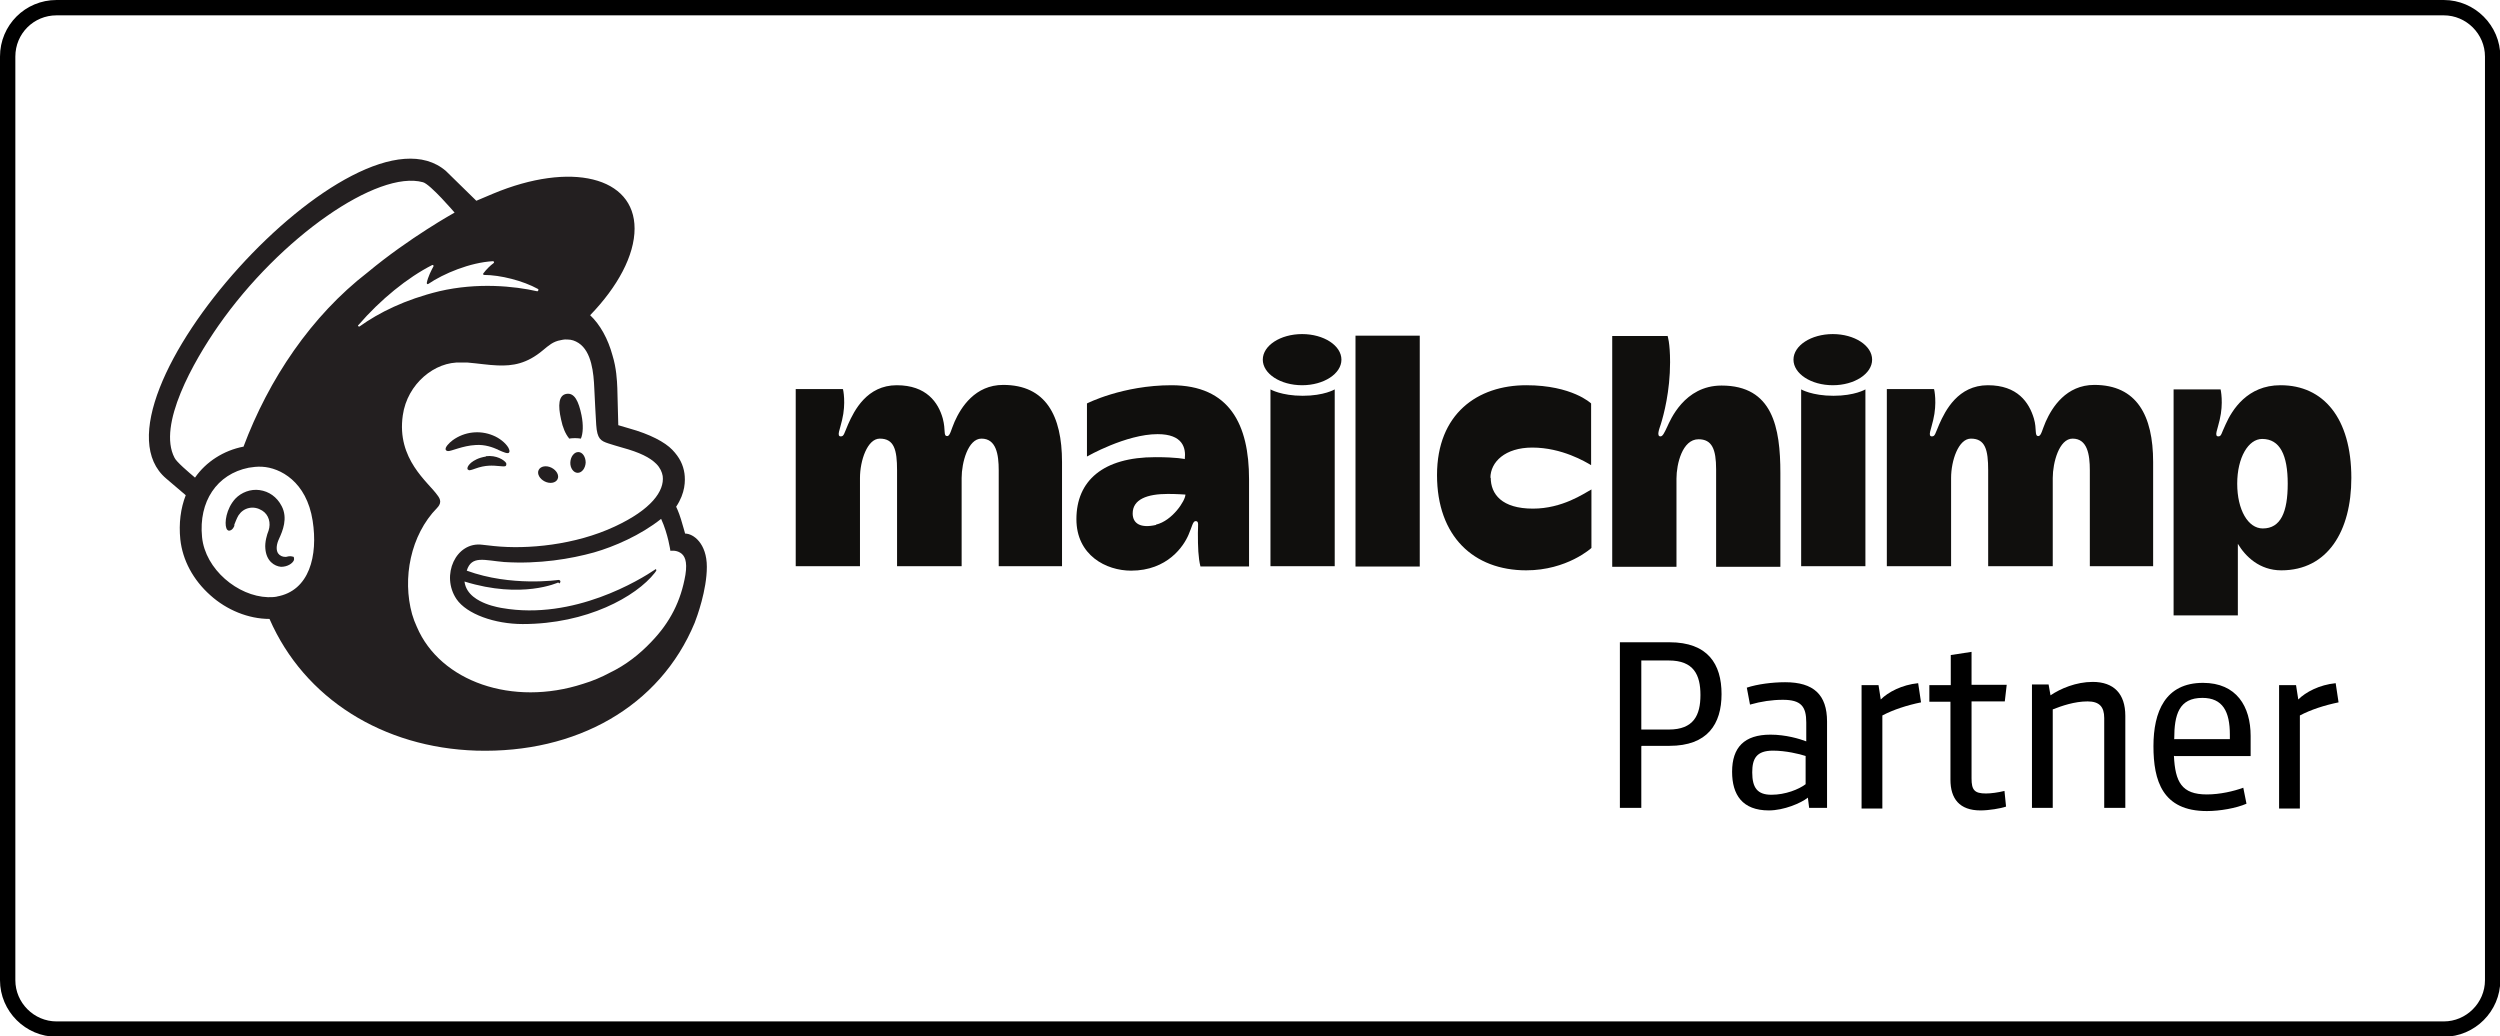
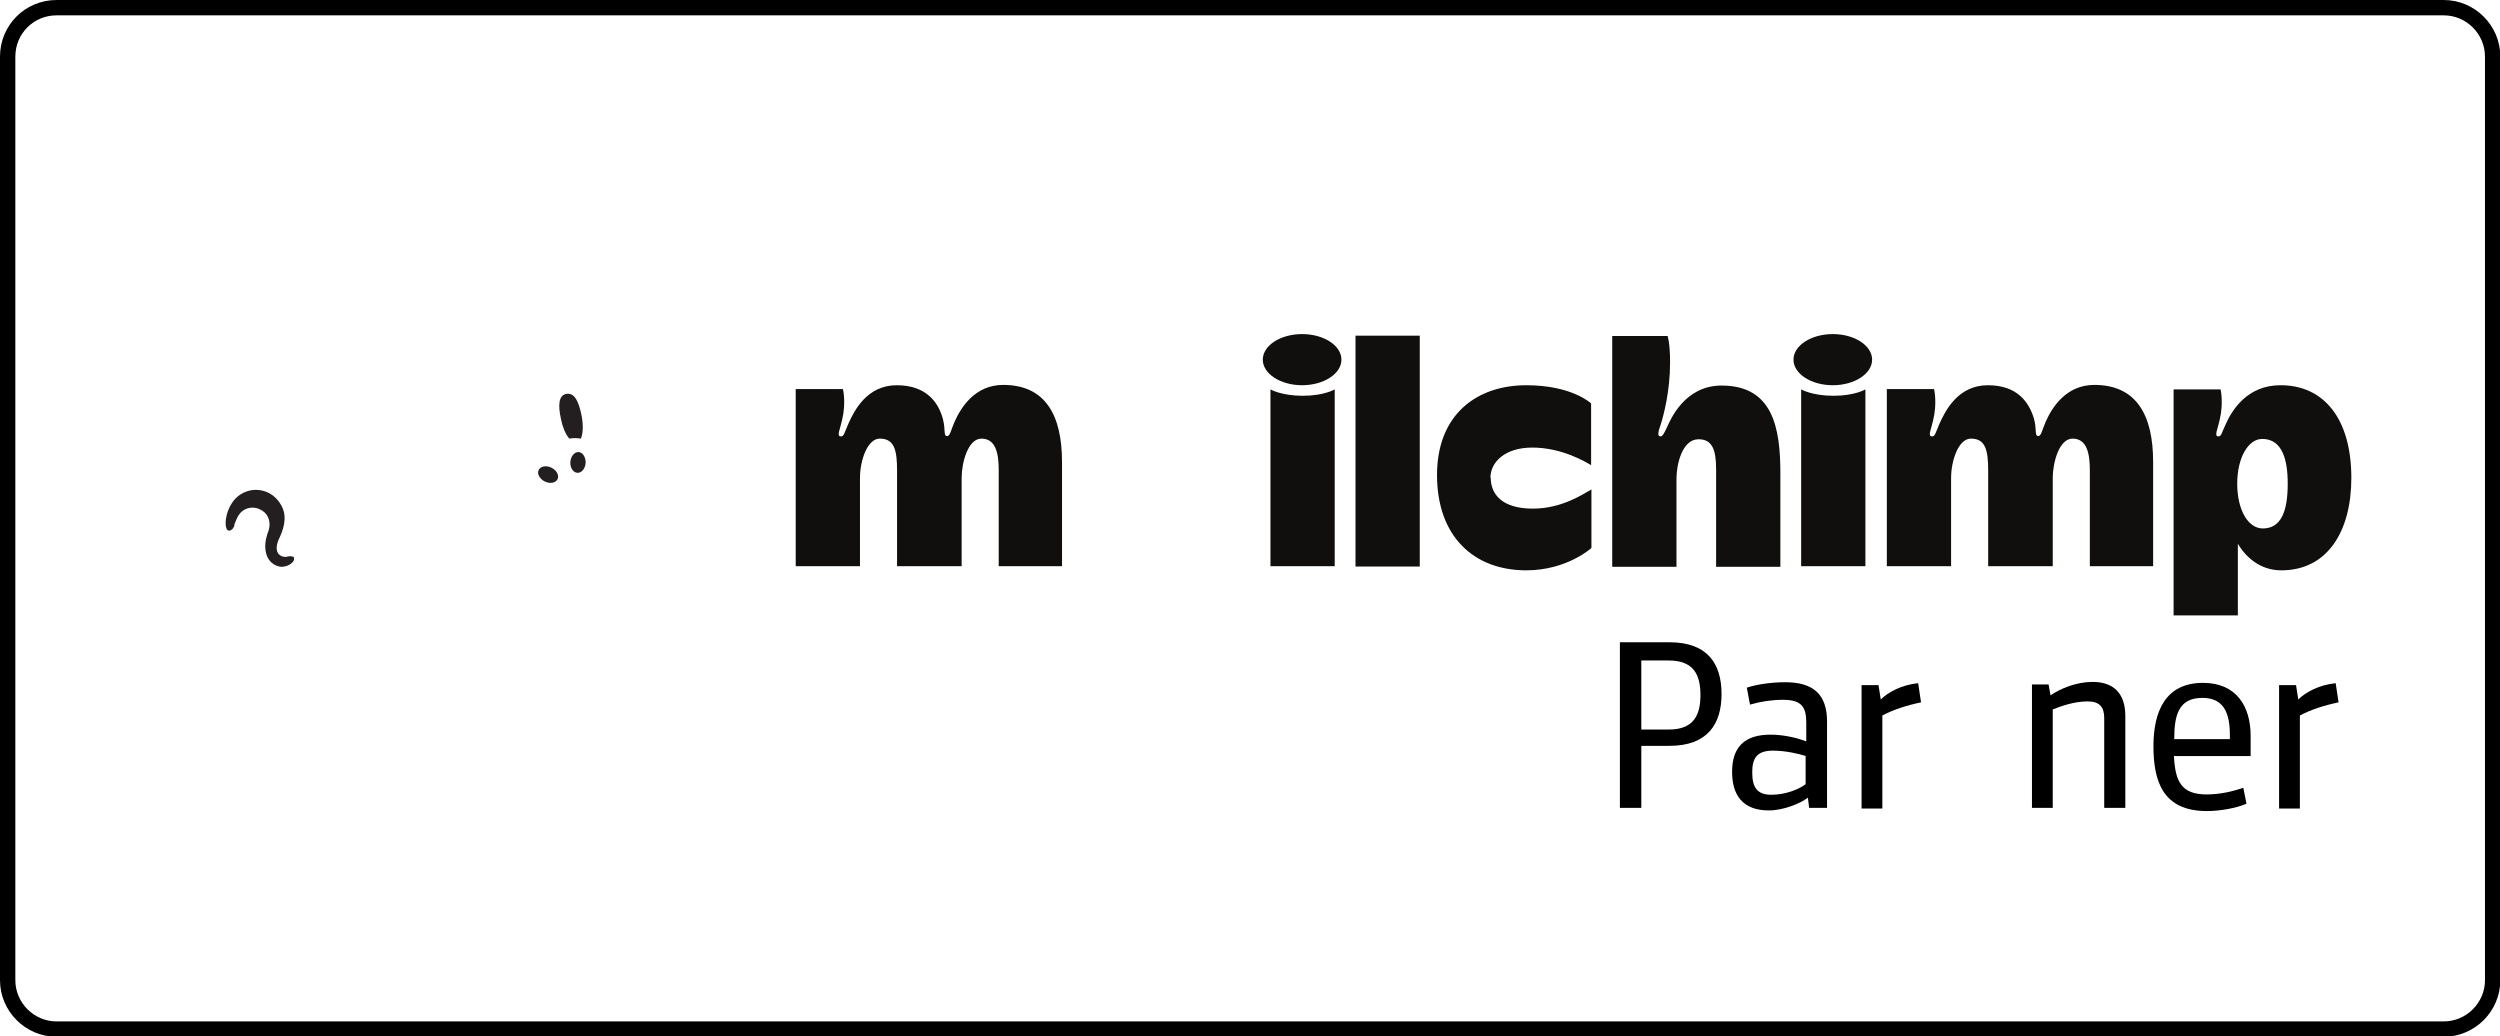
<svg xmlns="http://www.w3.org/2000/svg" id="Layer_2" data-name="Layer 2" viewBox="0 0 78.2 32.42">
  <g id="Layer_1-2" data-name="Layer 1">
    <g>
      <g>
        <g>
          <g>
-             <path d="M36.16,16.42c-.48,.11-.73-.04-.73-.36,0-.44,.45-.61,1.1-.61,.28,0,.55,.02,.55,.02,0,.19-.41,.82-.92,.94Zm.49-4.37c-1.54,0-2.65,.57-2.65,.57v1.66s1.22-.7,2.21-.7c.79,0,.89,.43,.85,.78,0,0-.23-.06-.92-.06-1.64,0-2.47,.74-2.47,1.94,0,1.13,.93,1.61,1.71,1.61,1.14,0,1.65-.77,1.8-1.13,.11-.25,.13-.42,.22-.42,.11,0,.07,.12,.07,.37,0,.44,.01,.77,.08,1.05h1.52v-2.73c0-1.7-.6-2.94-2.43-2.94" fill="#100f0d" fill-rule="evenodd" />
            <path d="M46.62,14.95c0-.5,.46-.95,1.31-.95,.93,0,1.67,.45,1.84,.55v-1.93s-.59-.57-2.03-.57c-1.52,0-2.79,.89-2.79,2.81s1.15,2.98,2.79,2.98c1.28,0,2.04-.7,2.04-.7v-1.83c-.24,.13-.91,.6-1.83,.6-.97,0-1.32-.45-1.32-.97h0Zm-20.25-2.77s.1,.42-.03,.96c-.06,.28-.18,.51-.04,.51,.1,0,.1-.08,.23-.38,.19-.43,.59-1.22,1.52-1.22s1.3,.54,1.44,1.04c.1,.38,.01,.55,.14,.55,.09,0,.12-.2,.23-.45,.2-.45,.64-1.15,1.52-1.15,1.33,0,1.84,.96,1.84,2.41v3.26h-1.98v-3c0-.5-.08-.99-.54-.99-.42,0-.62,.75-.62,1.23v2.76h-2.02v-3c0-.64-.09-.99-.54-.99-.39,0-.62,.69-.62,1.23v2.76h-2.01v-5.54h1.47Zm13.37,0s.34,.2,1.01,.2,1-.2,1-.2v5.53h-2.01v-5.53Zm16.6,0s.34,.2,1.01,.2,1-.2,1-.2v5.53h-2.01v-5.53Zm-11.93-1.68v7.22h-2.01v-7.22h2.01Zm7.75,0s.08,.21,.08,.83c0,.91-.2,1.65-.29,1.94-.05,.15-.14,.38-.01,.38,.07,0,.12-.11,.21-.3,.09-.19,.53-1.29,1.7-1.29,1.6,0,1.84,1.31,1.84,2.74v2.93h-2.01v-3.05c0-.63-.13-.94-.55-.94-.51,0-.69,.78-.69,1.23v2.76h-2.01v-7.22h1.74Zm8.34,1.68s.1,.42-.03,.96c-.06,.28-.18,.51-.04,.51,.1,0,.1-.08,.23-.38,.19-.43,.59-1.22,1.52-1.22s1.29,.54,1.44,1.04c.1,.34,.01,.55,.14,.55,.09,0,.12-.2,.23-.45,.2-.45,.64-1.15,1.52-1.15,1.33,0,1.84,.96,1.84,2.41v3.26h-1.98v-3c0-.5-.08-.99-.54-.99-.42,0-.62,.75-.62,1.23v2.76h-2.02v-3c0-.64-.09-.99-.54-.99-.39,0-.62,.69-.62,1.23v2.76h-2.01v-5.54h1.47Zm-19.77-1.73c-.68,0-1.23,.36-1.23,.8s.55,.8,1.23,.8,1.23-.36,1.23-.8-.55-.8-1.23-.8Zm16.6,0c-.68,0-1.23,.36-1.23,.8s.55,.8,1.23,.8,1.23-.36,1.23-.8-.55-.8-1.23-.8Z" fill="#100f0d" fill-rule="evenodd" />
            <path d="M70.78,16.53c-.46,0-.8-.58-.8-1.4s.35-1.4,.78-1.4c.56,0,.8,.51,.8,1.4s-.22,1.4-.78,1.4h0Zm.55-4.48c-1.03,0-1.51,.77-1.71,1.22-.14,.29-.13,.38-.23,.38-.14,0-.02-.23,.04-.51,.13-.54,.03-.96,.03-.96h-1.47v7.07h2.01v-2.24c.24,.4,.68,.83,1.36,.83,1.45,0,2.19-1.23,2.19-2.89,0-1.88-.88-2.9-2.21-2.9" fill="#100f0d" fill-rule="evenodd" />
          </g>
          <g>
            <path d="M17.79,13.72c.14-.02,.26-.02,.38,0,.07-.16,.08-.43,.02-.73-.09-.44-.22-.71-.47-.67s-.27,.36-.17,.8c.05,.25,.14,.46,.25,.59" fill="#231f20" fill-rule="evenodd" />
-             <path d="M15.58,14.07c.18,.08,.3,.13,.34,.09,.03-.03,.02-.08-.02-.16-.09-.15-.28-.3-.48-.38-.41-.17-.89-.12-1.26,.15-.12,.09-.24,.22-.22,.29,0,.02,.02,.04,.07,.05,.1,.01,.46-.17,.87-.19,.29-.02,.53,.07,.71,.15" fill="#231f20" fill-rule="evenodd" />
-             <path d="M15.2,14.28c-.24,.04-.37,.12-.46,.19-.07,.06-.12,.13-.12,.18,0,.02,.01,.04,.02,.04,.01,0,.02,.02,.04,.02,.05,0,.18-.05,.18-.05,.33-.12,.55-.1,.77-.08,.12,.01,.18,.02,.2-.02,0-.01,.02-.04,0-.08-.06-.09-.3-.25-.63-.21" fill="#231f20" fill-rule="evenodd" />
            <path d="M17.04,15.06c.16,.08,.34,.05,.4-.07s-.03-.28-.19-.36-.34-.05-.4,.07c-.06,.12,.03,.28,.19,.36" fill="#231f20" fill-rule="evenodd" />
            <path d="M18.09,14.14c-.13,0-.24,.14-.25,.32s.1,.33,.23,.33,.24-.14,.25-.32c0-.18-.1-.33-.23-.33" fill="#231f20" fill-rule="evenodd" />
            <path d="M9.19,17.42s-.09-.03-.14-.02c-.04,0-.08,.02-.12,.02-.1,0-.18-.04-.23-.11-.06-.09-.06-.23,0-.39l.03-.07c.11-.24,.28-.64,.08-1.02-.15-.29-.4-.46-.69-.5-.28-.04-.57,.07-.76,.27-.29,.32-.34,.76-.28,.92,.02,.06,.05,.07,.08,.08,.05,0,.12-.03,.17-.15v-.04c.03-.07,.07-.19,.13-.29,.08-.12,.19-.2,.33-.23,.14-.03,.28,0,.41,.08,.21,.13,.28,.39,.2,.63-.05,.12-.12,.36-.1,.56,.03,.39,.28,.55,.49,.57,.21,0,.36-.11,.4-.2,.02-.05,0-.08,0-.1" fill="#231f20" fill-rule="evenodd" />
-             <path d="M11.21,10.17c.69-.8,1.54-1.49,2.31-1.88,.03-.01,.05,.02,.04,.04-.06,.11-.18,.34-.21,.52,0,.03,.02,.05,.05,.03,.47-.32,1.3-.67,2.02-.71,.03,0,.05,.04,.02,.06-.11,.08-.23,.2-.32,.32-.02,.02,0,.05,.02,.05,.51,0,1.22,.18,1.69,.44,.03,.02,0,.08-.03,.07-.71-.16-1.86-.28-3.06,0-1.07,.26-1.89,.67-2.49,1.1-.03,.02-.07-.02-.04-.05h0Zm3.44,7.74h0s0,0,0,0h0Zm2.85,.34s.03-.03,.03-.06c0-.03-.03-.05-.06-.05,0,0-1.48,.22-2.87-.29,.15-.49,.56-.32,1.17-.27,1.1,.07,2.09-.1,2.81-.3,.63-.18,1.46-.54,2.1-1.05,.22,.48,.29,1,.29,1,0,0,.17-.03,.31,.06,.13,.08,.23,.25,.16,.69-.14,.82-.48,1.49-1.07,2.1-.36,.38-.79,.72-1.29,.96-.26,.14-.54,.26-.84,.35-2.21,.72-4.47-.07-5.2-1.78-.06-.13-.11-.26-.15-.4-.31-1.12-.05-2.47,.78-3.32h0c.05-.05,.1-.12,.1-.2,0-.07-.04-.14-.08-.19-.29-.42-1.29-1.13-1.09-2.51,.14-.99,1.01-1.69,1.82-1.65h.2c.35,.03,.66,.08,.94,.09,.48,.02,.92-.05,1.43-.48,.17-.14,.31-.27,.55-.31,.02,0,.09-.03,.21-.02,.13,0,.24,.04,.35,.11,.41,.27,.47,.94,.49,1.42,.01,.28,.05,.95,.06,1.14,.03,.44,.14,.5,.38,.58,.13,.04,.25,.08,.43,.13,.55,.15,.87,.31,1.07,.51,.12,.12,.18,.26,.2,.38,.06,.47-.36,1.05-1.5,1.58-1.24,.58-2.74,.72-3.78,.61l-.36-.04c-.83-.11-1.31,.96-.81,1.7,.32,.47,1.2,.78,2.07,.78,2.01,0,3.55-.86,4.13-1.6l.05-.07s0-.07-.03-.04c-.47,.32-2.55,1.6-4.79,1.21,0,0-.27-.04-.52-.14-.2-.08-.61-.27-.66-.69,1.8,.56,2.93,.03,2.93,.03h0ZM7.62,13.97c-.63,.12-1.18,.48-1.52,.97-.2-.17-.58-.49-.64-.62-.54-1.02,.59-3.01,1.37-4.13,1.94-2.78,4.99-4.88,6.4-4.49,.23,.06,.99,.95,.99,.95,0,0-1.41,.78-2.72,1.87-1.76,1.36-3.09,3.33-3.89,5.47h0Zm1.05,4.69c-.09,.02-.19,.02-.29,.02-.94-.03-1.96-.87-2.06-1.88-.11-1.11,.46-1.97,1.46-2.17,.12-.02,.27-.04,.42-.03,.56,.03,1.39,.46,1.58,1.69,.17,1.09-.1,2.19-1.12,2.37h0Zm12.76-1.97s-.06-.22-.13-.45c-.07-.23-.15-.39-.15-.39,.29-.43,.29-.82,.26-1.04-.04-.27-.15-.5-.38-.74-.23-.24-.7-.49-1.35-.67l-.34-.1s-.02-.81-.03-1.16c-.01-.25-.03-.63-.15-1.02-.14-.52-.39-.97-.7-1.26,.86-.89,1.39-1.87,1.39-2.71,0-1.62-1.99-2.11-4.43-1.09l-.52,.22s-.94-.92-.95-.93C11.14,2.92,2.41,12.62,5.2,14.97l.61,.52c-.16,.41-.22,.88-.17,1.38,.07,.65,.4,1.27,.94,1.75,.51,.46,1.19,.74,1.85,.74,1.09,2.5,3.56,4.03,6.47,4.12,3.12,.09,5.74-1.37,6.83-4,.07-.18,.38-1.02,.38-1.75s-.42-1.04-.68-1.04" fill="#231f20" fill-rule="evenodd" />
          </g>
        </g>
        <g>
          <path d="M51.34,23.35v1.92h-.67v-5.18h1.55c1.2,0,1.63,.68,1.63,1.62s-.44,1.62-1.63,1.62h-.87Zm0-.53h.86c.78,0,.99-.45,.99-1.08s-.21-1.08-.99-1.08h-.86v2.16Z" />
          <path d="M57.14,25.27h-.55l-.04-.32c-.21,.17-.75,.4-1.22,.4-.83,0-1.15-.49-1.15-1.21,0-.76,.38-1.16,1.2-1.16,.48,0,.91,.13,1.12,.21v-.59c0-.5-.16-.71-.73-.71-.34,0-.68,.05-1.03,.15l-.1-.53c.33-.11,.8-.17,1.2-.17,.89,0,1.31,.39,1.31,1.23v2.7h0Zm-.65-1.62c-.21-.07-.64-.17-1.03-.17-.52,0-.65,.25-.65,.68,0,.48,.16,.7,.6,.7s.86-.17,1.07-.33v-.88h0Z" />
          <path d="M60.09,21.97c-.44,.09-.87,.23-1.21,.41v2.91h-.65v-3.86h.53l.07,.45c.23-.23,.66-.46,1.17-.51l.09,.6Z" />
-           <path d="M62.75,25.23c-.17,.06-.54,.12-.8,.12-.66,0-.94-.37-.94-.96v-2.44h-.66v-.52h.67v-.94l.65-.1v1.03h1.1l-.06,.52h-1.04v2.41c0,.36,.09,.47,.45,.47,.16,0,.38-.03,.58-.08l.05,.5Z" />
          <path d="M65.82,25.27v-2.81c0-.35-.15-.52-.52-.52-.41,0-.81,.14-1.09,.25v3.08h-.65v-3.86h.52l.06,.34c.31-.21,.8-.42,1.32-.42,.66,0,1.02,.37,1.02,1.06v2.88h-.66Z" />
          <path d="M68,23.64c.04,.82,.24,1.21,1.03,1.21,.41,0,.84-.1,1.14-.21l.1,.5c-.32,.14-.83,.23-1.24,.23-1.39,0-1.67-.95-1.67-2.03s.37-1.98,1.55-1.98c1.05,0,1.49,.74,1.49,1.66v.63h-2.38Zm0-.52h1.75v-.14c0-.72-.22-1.15-.86-1.15-.73,0-.88,.52-.88,1.28" />
          <path d="M73.15,21.97c-.44,.09-.87,.23-1.21,.41v2.91h-.65v-3.86h.53l.07,.45c.23-.23,.66-.46,1.17-.51l.09,.6Z" />
        </g>
      </g>
      <path d="M77.97,30.66c0,.84-.69,1.53-1.53,1.53H1.77c-.84,0-1.53-.69-1.53-1.53V1.77C.24,.92,.92,.24,1.77,.24H76.44c.84,0,1.53,.69,1.53,1.53V30.66Z" fill="none" stroke="#000" stroke-miterlimit="10" stroke-width=".48" />
    </g>
  </g>
</svg>